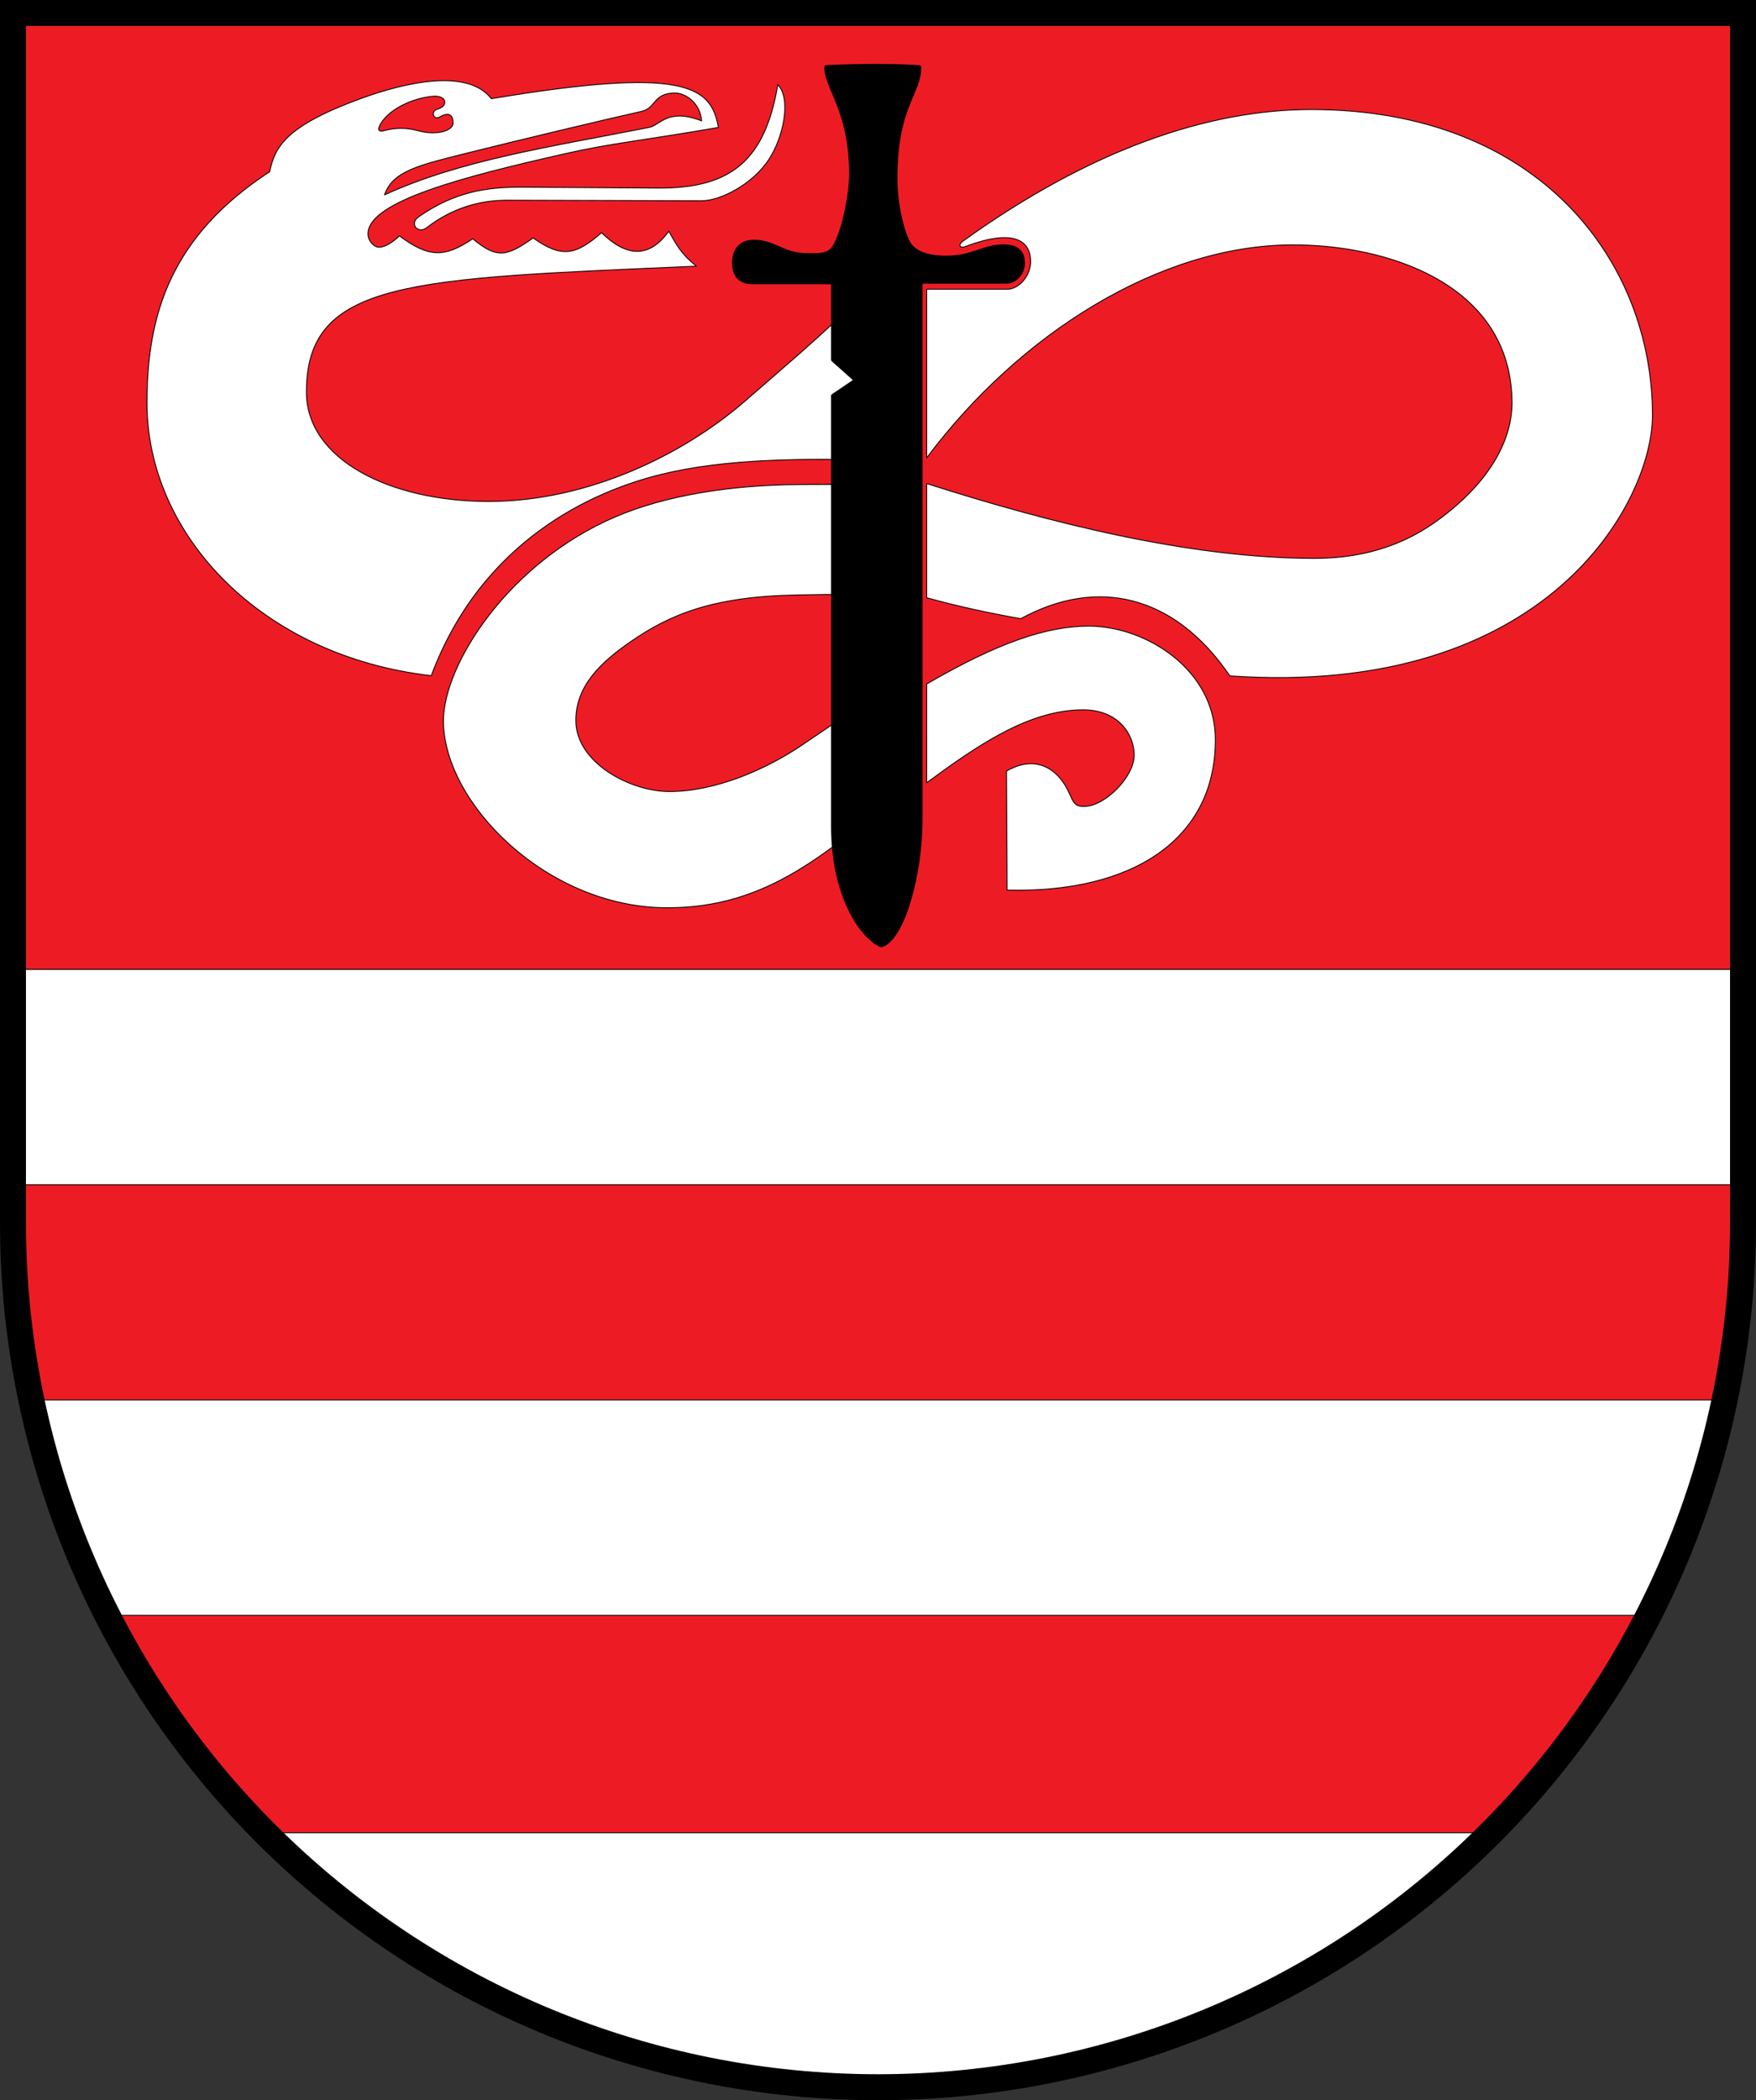
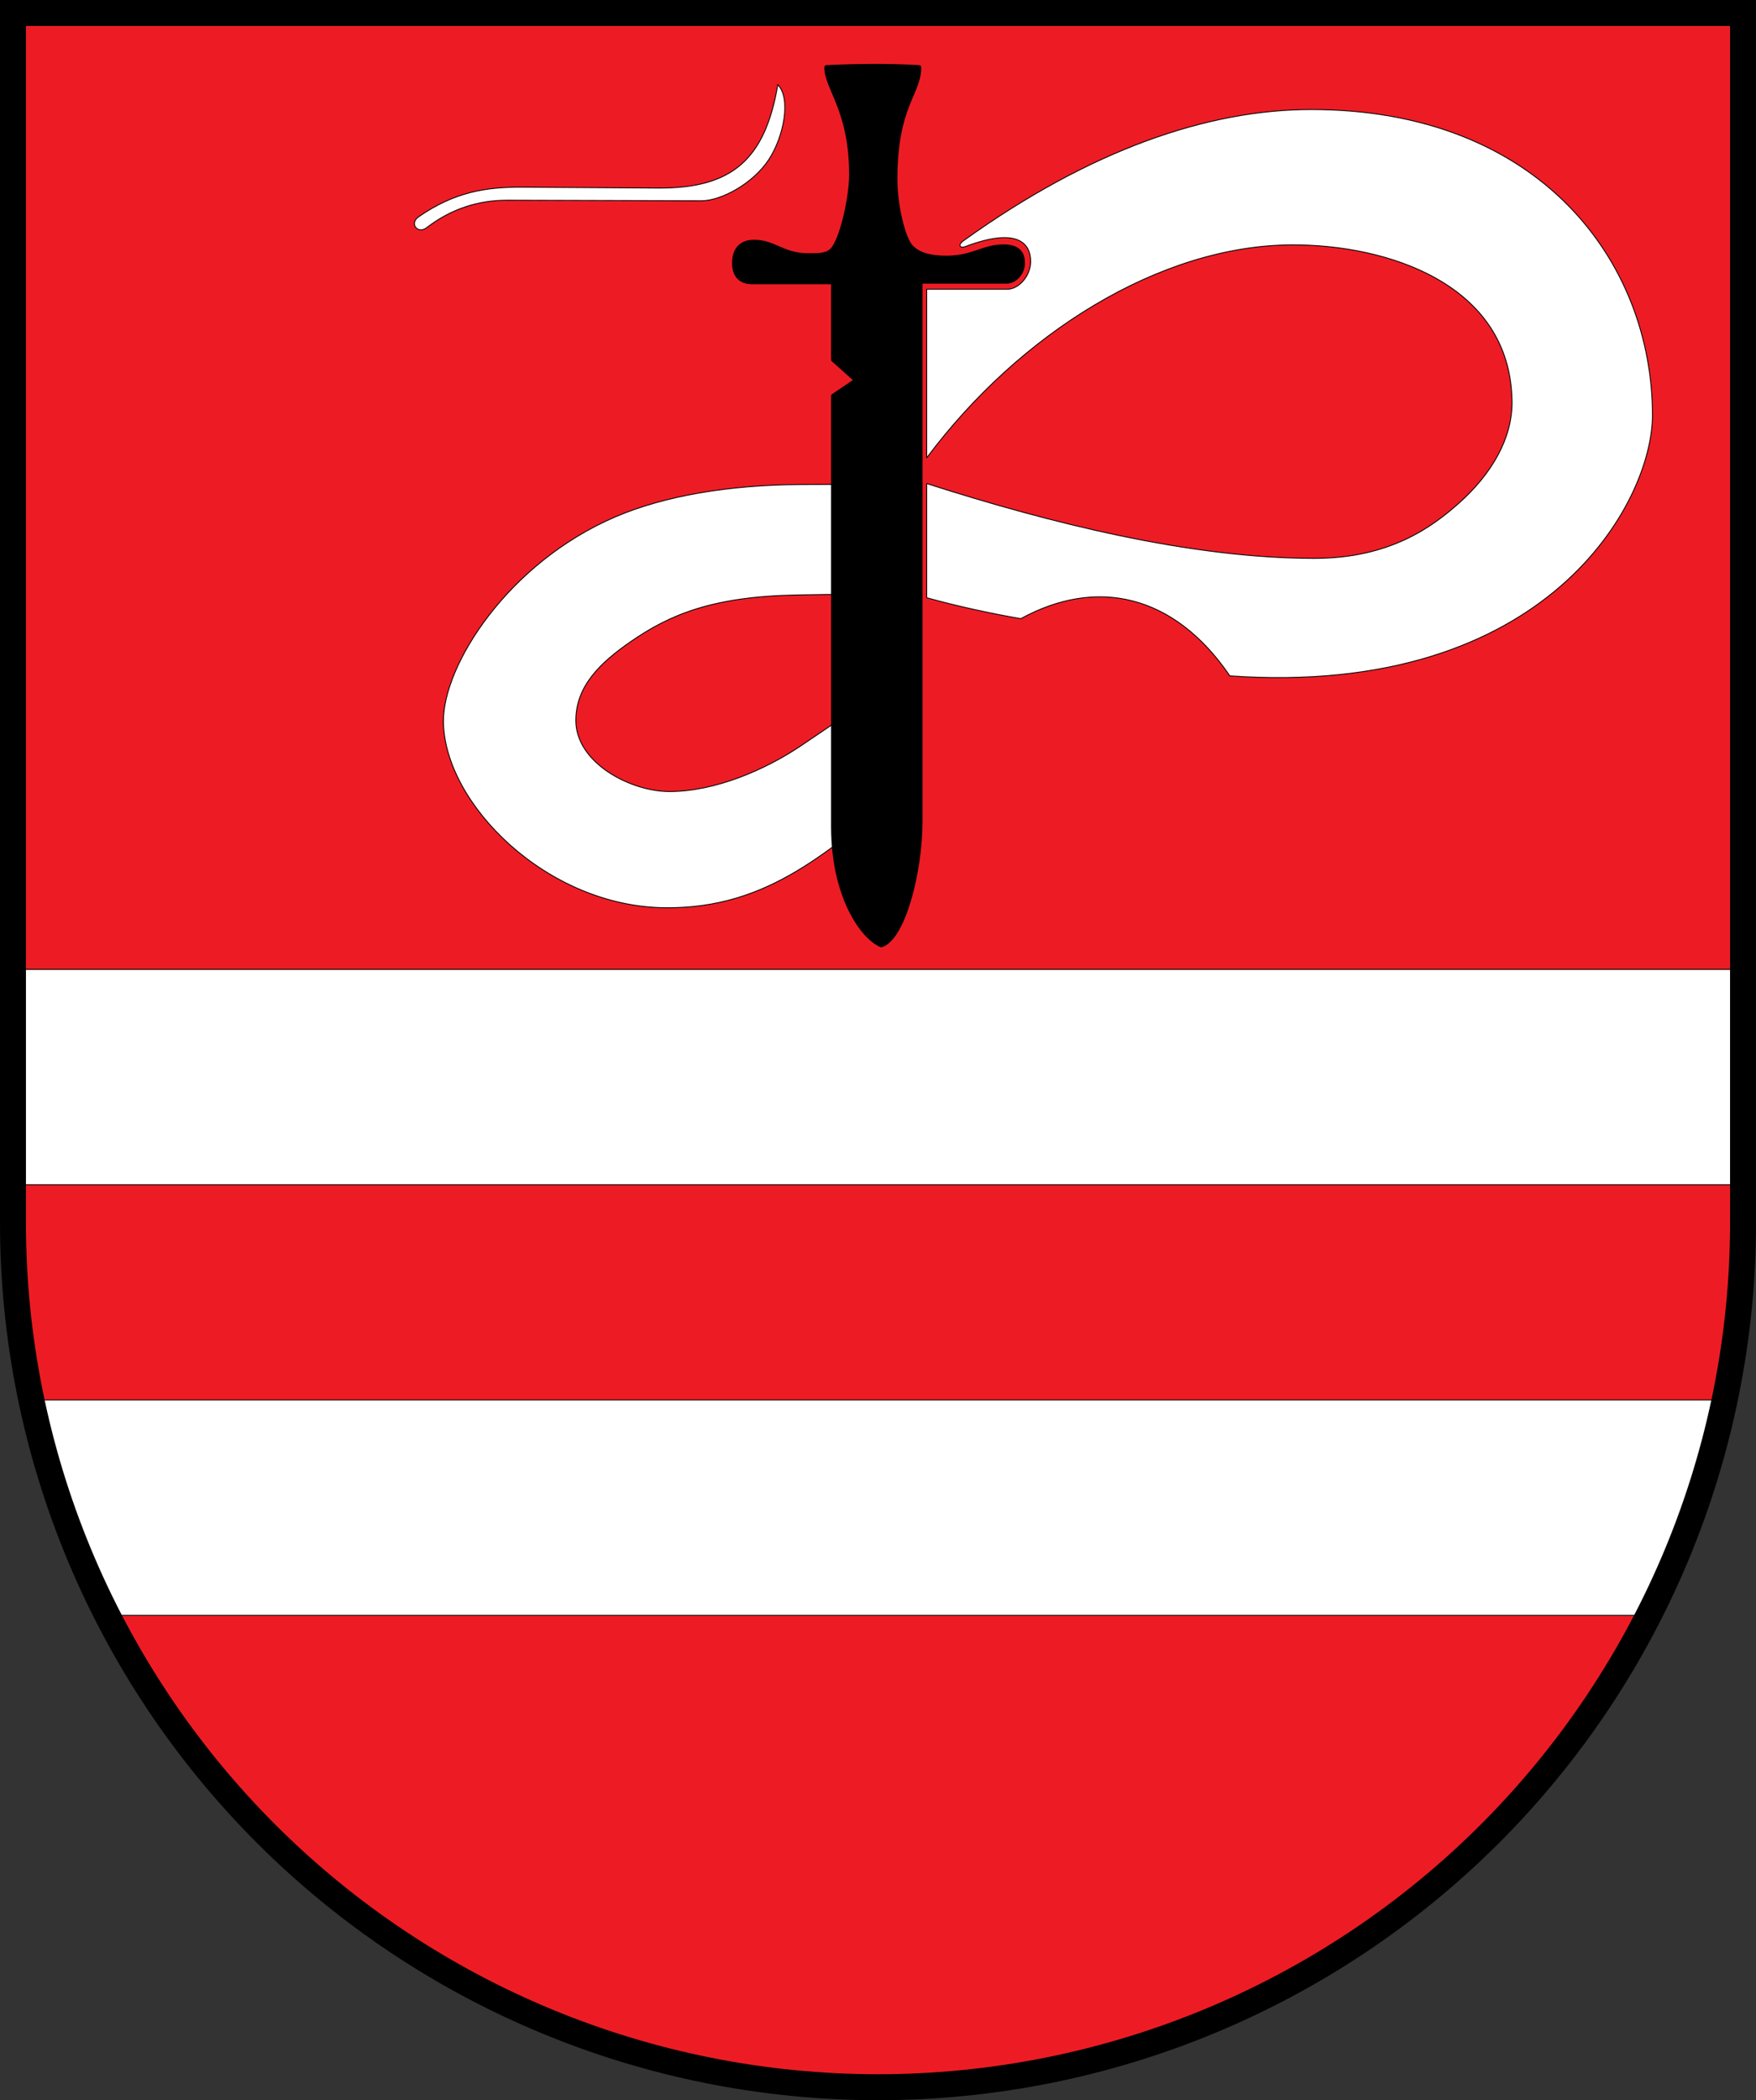
<svg xmlns="http://www.w3.org/2000/svg" width="203mm" height="242.649mm" version="1.1" viewBox="0 0 203 242.649">
  <rect x="0" y="0" width="203" height="242.649" fill="#333333" stroke="none" />
  <title>Wappen von Breitenau</title>
  <g transform="translate(-3.583 -27.176)">
    <path d="m5.083 28.676 3.17e-4 139.766c6.01e-5 26.49 10.536 51.896 29.289 70.627 18.753 18.732 44.189 29.255 70.71 29.255 26.522 8e-5 51.957-10.523 70.711-29.255 18.754-18.732 29.289-44.137 29.289-70.628l1e-5 -139.766z" fill="#ed1c24" />
    <g fill="#fff" stroke="#000" stroke-width=".1">
      <g stroke-linecap="round" stroke-linejoin="round">
        <g stroke-miterlimit="8">
          <rect x="5.333" y="139.176" width="199.5" height="24.875" />
          <path d="m7.216 188.926c1.816 8.657 4.771 17.021 8.779 24.875h178.176c4.008-7.854 6.963-16.218 8.78-24.875z" />
-           <path d="m34.232 238.926c0.047 0.047 0.093 0.096 0.141 0.144 18.753 18.732 44.188 29.255 70.71 29.255 26.522 7.99999e-5 51.957-10.524 70.711-29.255 0.047-0.047 0.093-0.096 0.14-0.144z" />
        </g>
        <g>
-           <path d="m106.212 63.595-5.593 0.26c-3.791 3.546-6.121 5.49-10.845 9.609-7.02 6.121-18.092 11.649-29.703 11.649-11.455 0-21.058-4.874-21.064-12.63-0.012-12.982 12.022-13.115 45.076-14.553-1.699-1.358-2.271-2.395-3.183-4.038-2.352 3.254-4.978 2.888-7.778 0.171-2.971 2.594-4.595 2.962-7.905 0.607-2.994 2.094-4.111 2.494-6.982 0.096-3.212 2.149-5.029 2.243-8.478-0.339-0.774 0.761-1.715 1.341-2.397 1.317-0.506-0.018-1.237-0.686-1.237-1.551 0-3.788 11.266-6.646 22.65-9.233 5.465-1.242 8.759-1.489 17.855-3.059-0.824-4.872-4.083-7.009-26.246-3.322-2.674-3.464-9.683-1.994-15.158 0.01-8.664 3.172-9.873 5.593-10.464 8.424-11.43 7.467-14.185 16.471-14.185 26.72 0 15.205 13.183 29.253 32.862 31.508 5.866-15.69 18.738-21.332 26.555-23.251 7.479-1.836 16.302-1.908 27.25-1.619" />
          <path d="m110.718 83.048c14.221 4.559 30.533 8.642 44.819 8.642 8.794 0 13.682-3.723 16.587-6.277 3.911-3.44 6.296-7.602 6.254-11.812-0.136-13.708-14.598-18.196-25.509-18.133-15.188 0.088-31.392 10.214-42.152 24.595v-19.47h9.303c1.378 0 2.711-1.569 2.711-3.2 0-2.213-1.665-3.965-7.599-1.713-0.507 0.192-0.909-0.155-0.172-0.684 14.508-10.415 28.135-15.166 40.197-15.166 26.489 0 39.447 17.662 39.457 35.308 0.006 10.06-12.148 32.683-48.856 30.127-6.442-9.467-15.419-11.404-24.167-6.609-3.595-0.629-7.215-1.411-10.873-2.417z" />
          <path d="m108.261 118.457c-8.835 6.805-15.615 13.71-27.774 13.598-13.745-0.126-25.56-12.074-25.641-21.509-0.055-6.498 7.449-18.323 19.848-23.642 5.642-2.421 13.101-3.704 21.425-3.744 6.784-0.032 7.632-0.068 11.81 0.541l-0.834 12.7c-5.109-0.651-6.612-0.568-11.315-0.486-9.828 0.172-14.753 2.266-19.267 5.377-3.532 2.435-6.361 5.151-6.361 9.122 0 4.9 6.314 8.214 10.814 8.214 5.357 0 11.123-2.572 15.032-5.168 3.638-2.416 6.92-4.808 10.541-6.908" />
-           <path d="m110.718 106.199c8.162-4.733 13.872-6.708 18.8-6.683 6.551 0.033 14.566 5.02 14.566 13.134 0 11.589-9.701 17.74-24.076 17.365l-0.071-13.75c3.329-1.925 6.022-0.394 7.36 2.789 0.527 1.255 0.924 1.291 1.626 1.291 2.391 0 5.745-3.398 5.774-5.87 0.028-2.37-1.749-5.315-5.982-5.289-6.222 0.038-12.131 4.106-17.998 8.42z" />
        </g>
      </g>
      <path d="m51.99 52.218c4.136-2.858 7.788-3.445 11.973-3.417l15.709 0.103c8.535 0.056 12.36-3.282 13.828-11.939 1.577 1.621 0.662 6.047-1.035 8.636-1.84 2.808-5.537 4.778-7.79 4.771l-22.442-0.063c-3.434-0.01-6.573 1.05-9.316 3.165-1.037 0.8-2.06-0.473-0.927-1.256z" />
    </g>
    <g stroke="#000">
      <g>
-         <path d="m48.029 49.694c8.804-4.023 18.92-5.499 30.607-7.799 1.262-0.248 2.15-2.274 6.049-0.757-0.146-2.086-1.879-3.266-3.207-3.215-2.442 0.095-2.032 1.736-3.73 2.12-4.984 1.126-13.552 3.165-20.091 4.799-5.695 1.423-8.673 2.093-9.627 4.852z" fill="#ed1c24" stroke-width=".1" />
-         <path d="m47.42 41.81c0.853-1.948 3.866-3.332 6.287-3.519 0.525-0.041 1.246 0.118 1.292 0.644 0.043 0.489-0.438 0.73-0.906 0.876-0.746 0.232-0.397 1.302 0.334 0.87 1.07-0.634 1.537-0.187 1.537 0.704 0 0.903-1.895 1.469-3.94 0.922-1.287-0.344-2.47-0.454-4.116-0.021-0.365 0.096-0.704 0.021-0.487-0.475z" fill="#ed1c24" stroke-width=".1" />
        <path d="m99.907 103.901v-30.978l2.671-1.808-2.671-2.384v-8.963h-9.362c-1.437 0-2.085-0.863-2.085-2.2 0-1.301 0.583-2.443 2.299-2.443 2.367 0 3.28 1.558 6.263 1.558 1.035 0 1.97 0.035 2.628-0.495 1.212-0.975 2.344-6.191 2.344-8.839 0-7.481-2.868-9.961-2.868-12.399 3.541-0.167 7.102-0.21 10.706 0 0 3.091-2.755 4.391-2.755 12.942 0 2.931 0.876 6.735 1.8 7.772 0.928 1.04 2.559 1.312 4.149 1.303 3.103-0.018 4.259-1.337 6.639-1.306 1.87 0.024 2.178 1.046 2.151 2.008-0.03 1.039-0.894 2.028-1.864 2.028h-9.971v62.294c0 5.996-1.999 13.607-4.525 14.384-2.208-0.959-5.528-5.651-5.548-13.644v-18.83" stroke-linejoin="round" stroke-width=".5" />
      </g>
      <path d="m5.083 28.676 3.17e-4 139.766c6.01e-5 26.49 10.536 51.896 29.289 70.627 18.753 18.732 44.189 29.255 70.71 29.255 26.522 8e-5 51.957-10.523 70.711-29.255 18.754-18.732 29.289-44.137 29.289-70.628l1e-5 -139.766z" fill="none" stroke-linecap="square" stroke-miterlimit="8" stroke-width="3" />
    </g>
  </g>
</svg>